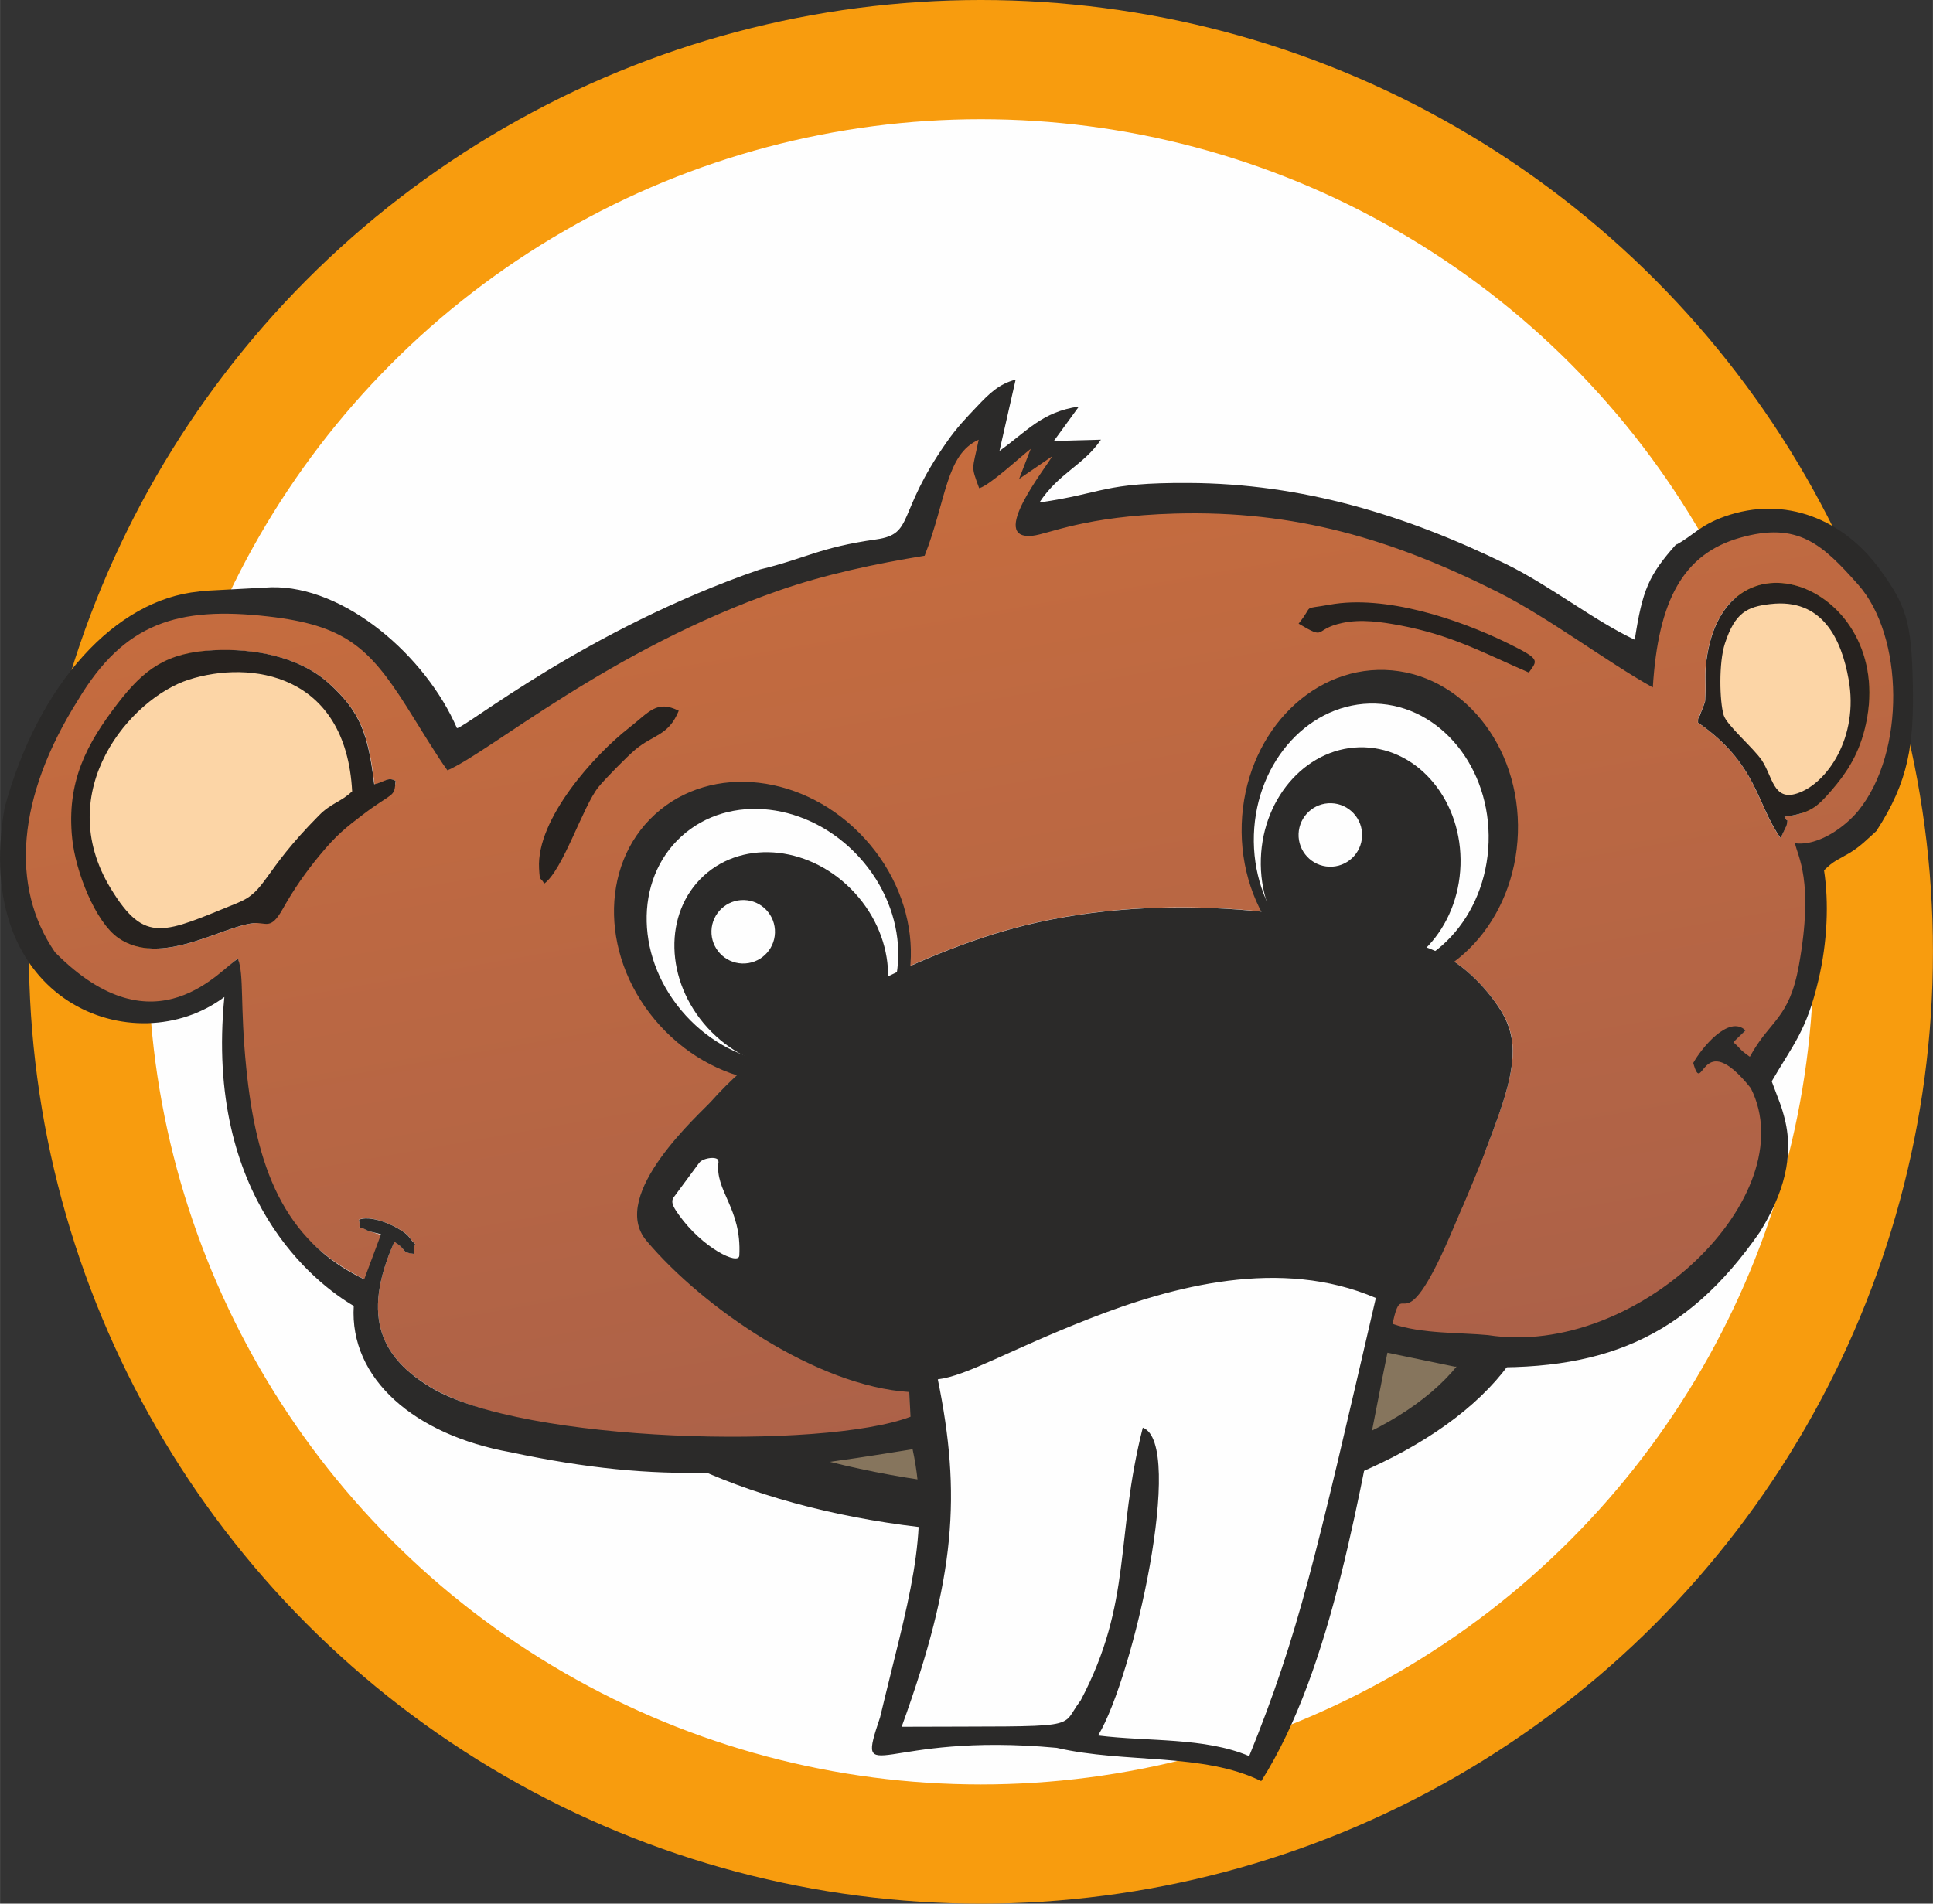
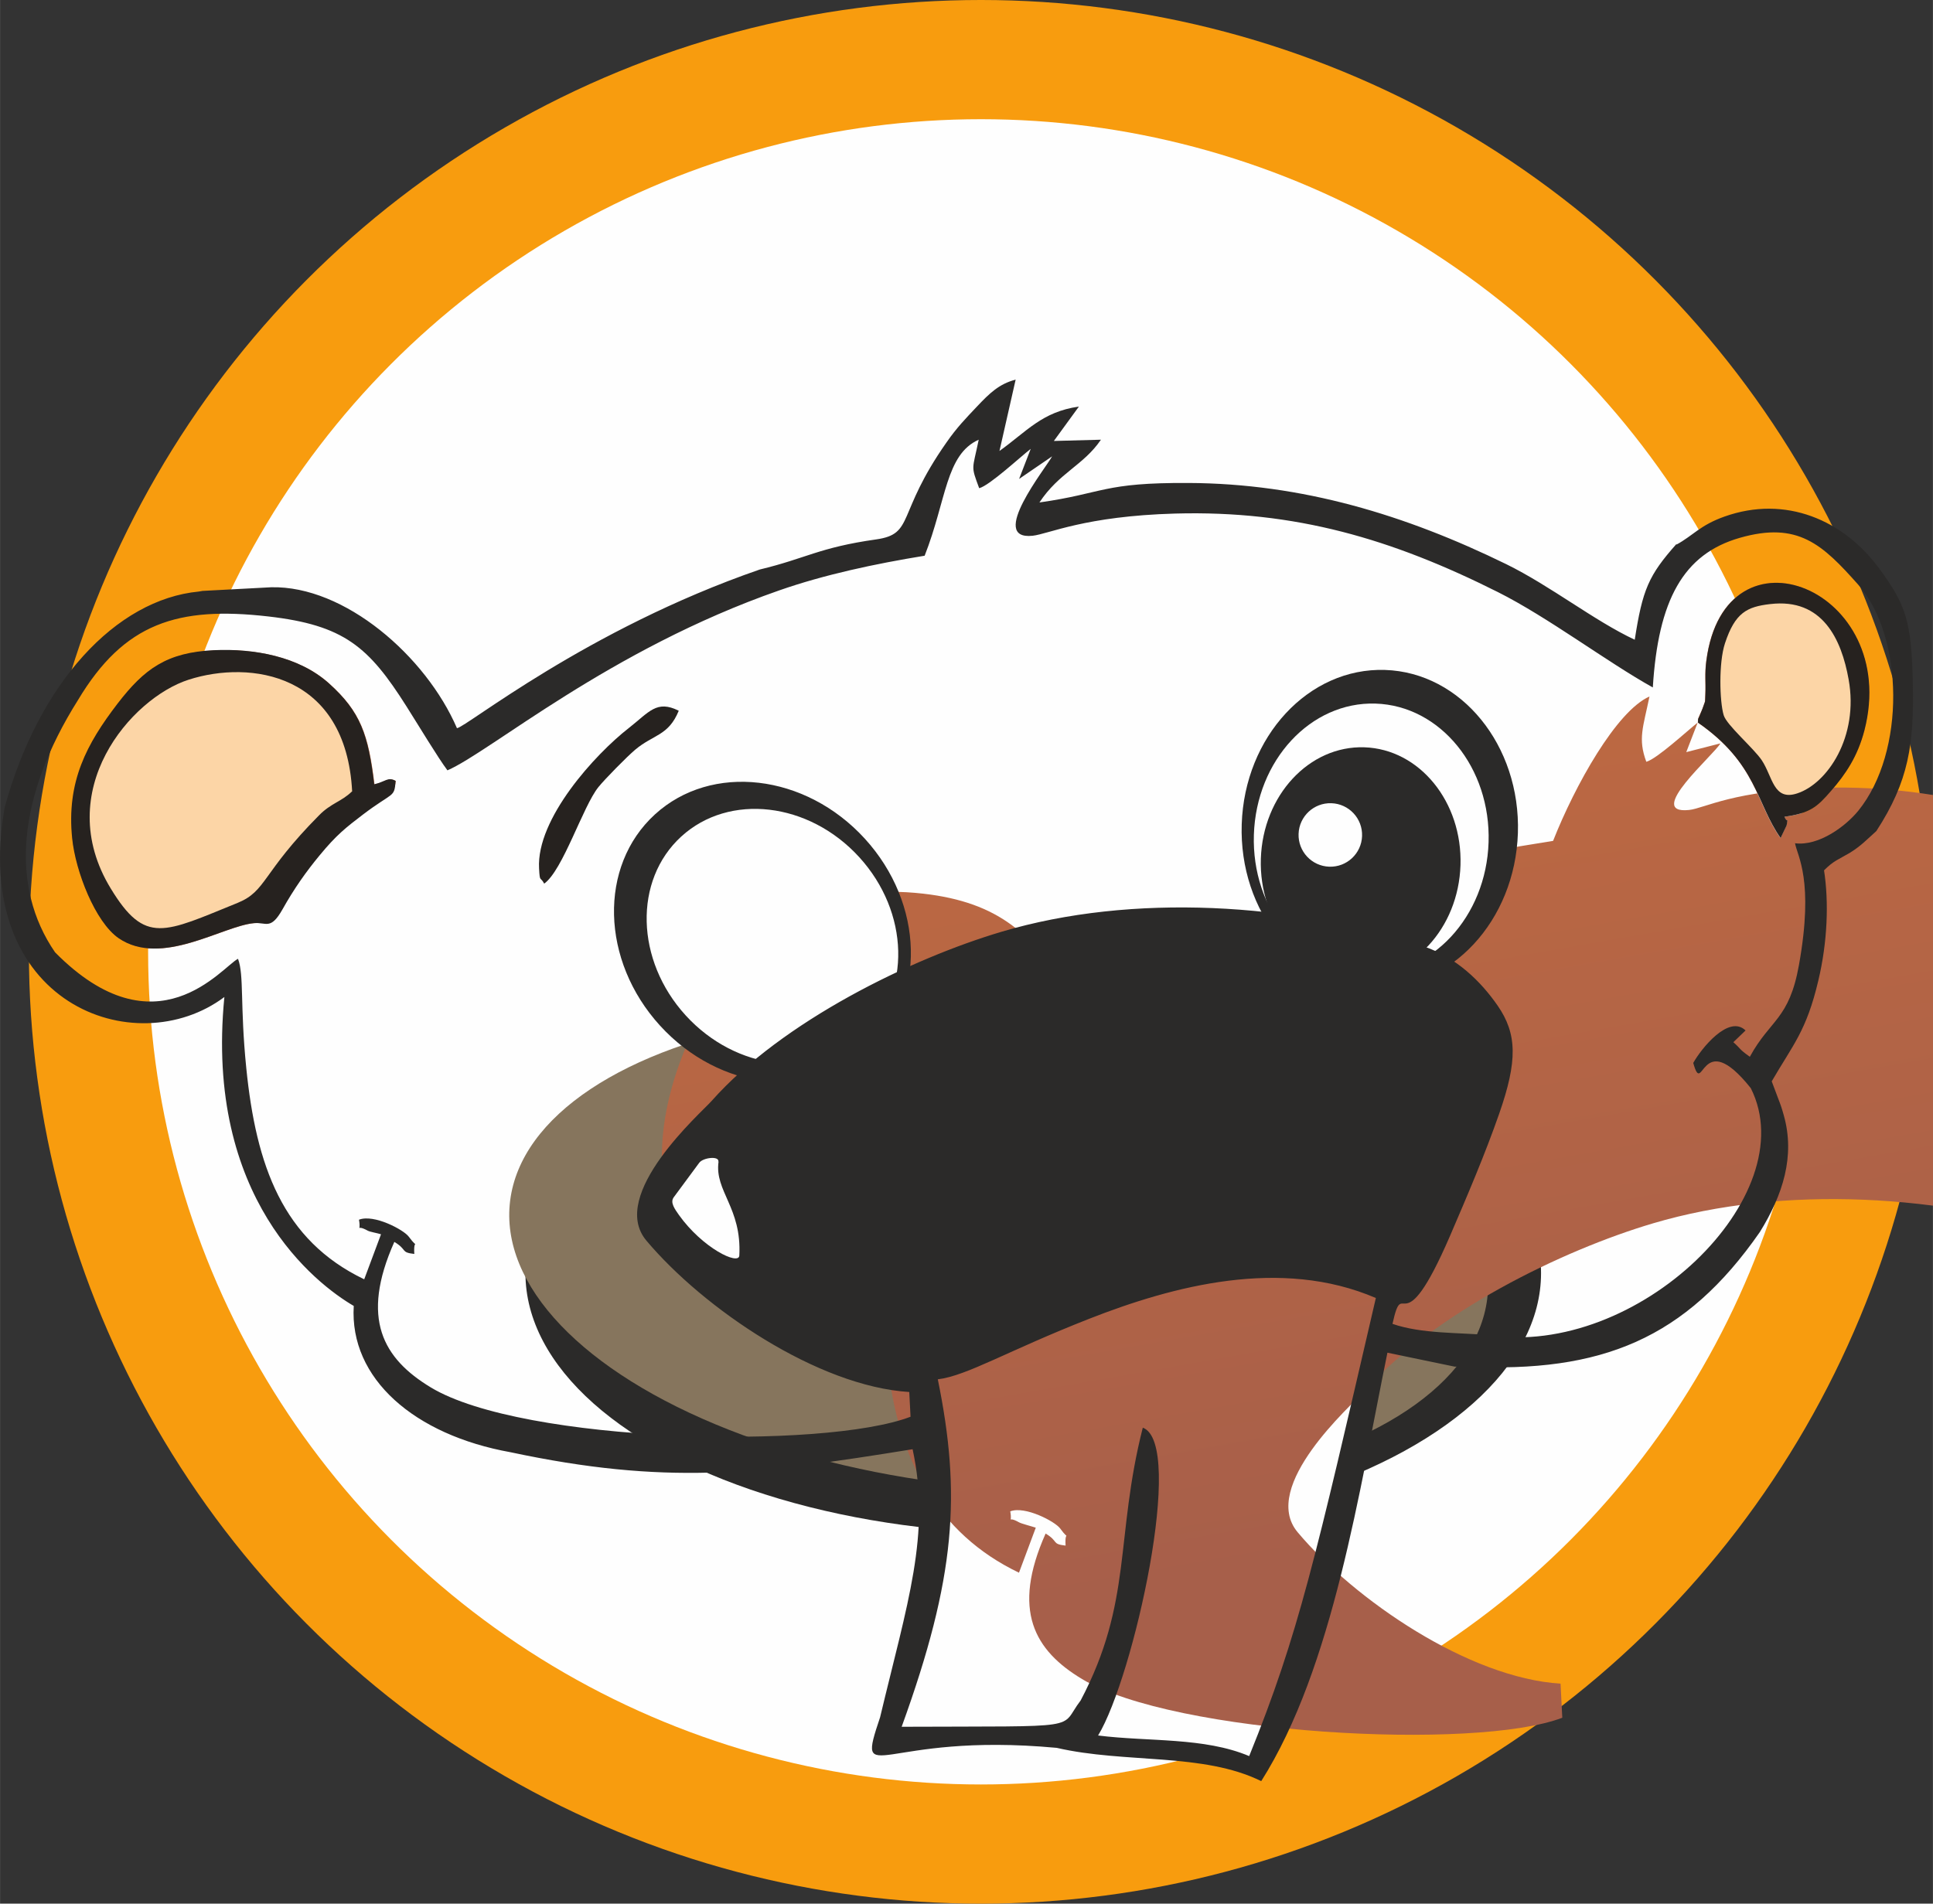
<svg xmlns="http://www.w3.org/2000/svg" xml:space="preserve" width="107.118mm" height="105.514mm" style="shape-rendering:geometricPrecision; text-rendering:geometricPrecision; image-rendering:optimizeQuality; fill-rule:evenodd; clip-rule:evenodd" viewBox="0 0 12192 12010">
  <rect x="0" y="0" width="12192" height="12010" fill="#333333" stroke="none" />
  <defs>
    <style type="text/css">
   
    .fil6 {fill:#26221F}
    .fil2 {fill:#2B2A29}
    .fil3 {fill:#86755D}
    .fil0 {fill:#F89C0E}
    .fil5 {fill:#FCD5A6}
    .fil1 {fill:#FEFEFE}
    .fil7 {fill:white}
    .fil4 {fill:url(#id0)}
   
  </style>
    <linearGradient id="id0" gradientUnits="userSpaceOnUse" x1="5282.6" y1="1550.93" x2="6791.39" y2="10107.7">
      <stop offset="0" style="stop-color:#CC6F3C" />
      <stop offset="1" style="stop-color:#A75F4A" />
    </linearGradient>
  </defs>
  <g id="Ebene_x0020_1">
    <circle class="fil0" cx="6187" cy="6005" r="6005" />
    <circle class="fil1" cx="6187" cy="6005" r="5253" />
    <ellipse class="fil2" cx="6517" cy="8032" rx="3203" ry="1644" />
    <ellipse class="fil3" transform="matrix(7.534 0.759 -0.673 5.339 6298.95 7884.84)" rx="409" ry="279" />
    <path class="fil1" d="M5587 10931c-61,-19 300,-1152 300,-1152l-93 -1238 1658 -526 1318 87 -433 1971 -434 1091 -976 -214 -1339 -18z" />
-     <path class="fil4" d="M2496 4927c-8,109 -78,46 -269,193 -106,81 -166,127 -273,257 -86,104 -161,211 -235,342 -74,132 -39,98 -116,105 -199,18 -584,279 -853,95 -149,-102 -272,-422 -293,-629 -36,-358 93,-597 287,-851 167,-219 308,-322 607,-336 252,-12 536,39 725,209 200,180 248,323 286,637 73,-16 85,-49 136,-21zm8213 -369c-1,-35 18,-55 29,-88 19,-57 15,-23 18,-94 3,-69 -5,-125 6,-207 117,-900 1226,-453 997,438 -43,166 -119,277 -209,381 -92,107 -135,143 -296,165 23,50 23,-10 14,55l-38 79c-154,-217 -147,-470 -522,-729zm-4108 -1841c-63,49 -258,230 -325,248 -54,-146 -20,-217 20,-412 -209,93 -470,561 -608,911 -313,51 -506,77 -792,177 -1073,374 -1820,1017 -2092,1135 -60,-79 -82,-224 -157,-344 -238,-376 -452,-580 -932,-635 -569,-65 -1033,141 -1324,628 -405,677 -412,1288 -127,1702 683,642 1136,-28 1236,-78 39,103 -51,299 -11,697 62,617 314,1088 830,1335l106 -284c-20,-7 -93,-26 -106,-34 -83,-47 -39,23 -55,-69 93,-36 282,64 314,107 68,93 28,-4 35,109 -90,-10 -42,-26 -126,-76 -216,485 -71,737 230,918 581,350 2483,453 3029,244l-11 -215c-578,-36 -1298,-527 -1658,-955 -244,-290 347,-808 411,-881 447,-504 1259,-899 1830,-1068 822,-244 1839,-184 2660,92 207,70 361,222 468,374 125,179 127,349 10,682 -90,258 -201,517 -311,773 -308,715 -377,160 -381,638 184,64 379,67 547,97 1112,194 2323,-1005 1761,-1713 -320,-402 -200,-51 -339,-152 49,-89 176,-216 278,-169l-107 100c81,62 167,106 239,156 129,-237 226,-349 288,-696 96,-536 -36,-595 -50,-675 151,19 329,-117 407,-213 301,-371 288,-1228 -1,-1552 -225,-252 -496,-408 -863,-303 -357,102 -515,318 -549,869 -288,-160 -544,-368 -861,-527 -666,-334 -1362,-550 -2119,-529 -572,16 -749,129 -849,140 -285,30 160,-350 197,-420l-215 55 73 -189z" />
+     <path class="fil4" d="M2496 4927c-8,109 -78,46 -269,193 -106,81 -166,127 -273,257 -86,104 -161,211 -235,342 -74,132 -39,98 -116,105 -199,18 -584,279 -853,95 -149,-102 -272,-422 -293,-629 -36,-358 93,-597 287,-851 167,-219 308,-322 607,-336 252,-12 536,39 725,209 200,180 248,323 286,637 73,-16 85,-49 136,-21zm8213 -369c-1,-35 18,-55 29,-88 19,-57 15,-23 18,-94 3,-69 -5,-125 6,-207 117,-900 1226,-453 997,438 -43,166 -119,277 -209,381 -92,107 -135,143 -296,165 23,50 23,-10 14,55l-38 79c-154,-217 -147,-470 -522,-729zc-63,49 -258,230 -325,248 -54,-146 -20,-217 20,-412 -209,93 -470,561 -608,911 -313,51 -506,77 -792,177 -1073,374 -1820,1017 -2092,1135 -60,-79 -82,-224 -157,-344 -238,-376 -452,-580 -932,-635 -569,-65 -1033,141 -1324,628 -405,677 -412,1288 -127,1702 683,642 1136,-28 1236,-78 39,103 -51,299 -11,697 62,617 314,1088 830,1335l106 -284c-20,-7 -93,-26 -106,-34 -83,-47 -39,23 -55,-69 93,-36 282,64 314,107 68,93 28,-4 35,109 -90,-10 -42,-26 -126,-76 -216,485 -71,737 230,918 581,350 2483,453 3029,244l-11 -215c-578,-36 -1298,-527 -1658,-955 -244,-290 347,-808 411,-881 447,-504 1259,-899 1830,-1068 822,-244 1839,-184 2660,92 207,70 361,222 468,374 125,179 127,349 10,682 -90,258 -201,517 -311,773 -308,715 -377,160 -381,638 184,64 379,67 547,97 1112,194 2323,-1005 1761,-1713 -320,-402 -200,-51 -339,-152 49,-89 176,-216 278,-169l-107 100c81,62 167,106 239,156 129,-237 226,-349 288,-696 96,-536 -36,-595 -50,-675 151,19 329,-117 407,-213 301,-371 288,-1228 -1,-1552 -225,-252 -496,-408 -863,-303 -357,102 -515,318 -549,869 -288,-160 -544,-368 -861,-527 -666,-334 -1362,-550 -2119,-529 -572,16 -749,129 -849,140 -285,30 160,-350 197,-420l-215 55 73 -189z" />
    <path class="fil5" d="M2292 4974c-40,-747 -760,-889 -1148,-764 -365,117 -871,842 -497,1459 218,359 444,264 908,76 184,-74 175,-260 537,-624 78,-78 132,-81 200,-147z" />
    <path class="fil5" d="M11171 3763c-146,17 -254,66 -317,261 -40,122 -55,408 -29,496 18,62 186,219 238,296 69,103 119,293 268,245 191,-62 443,-415 377,-779 -46,-254 -208,-558 -537,-519z" />
    <path class="fil6" d="M2220 4993c-68,66 -132,73 -209,152 -361,364 -329,476 -512,551 -464,188 -583,268 -801,-91 -375,-616 127,-1200 492,-1317 389,-125 992,-41 1031,706zm276 -66c-50,-28 -63,4 -136,21 -38,-314 -86,-457 -286,-637 -189,-170 -473,-221 -725,-209 -298,14 -439,118 -607,336 -195,254 -324,493 -287,852 21,207 145,527 293,629 269,184 654,-77 853,-95 78,-7 105,46 180,-86 74,-132 149,-238 235,-342 107,-130 167,-176 273,-257 192,-146 198,-103 206,-212z" />
    <path class="fil6" d="M11166 3811c329,-39 449,222 494,475 66,363 -135,659 -326,720 -149,48 -153,-107 -222,-210 -52,-77 -222,-222 -240,-284 -26,-87 -32,-332 8,-453 64,-195 140,-231 285,-248zm-457 747c375,260 368,512 522,729l38 -79c9,-64 9,-5 -14,-55 161,-23 204,-58 296,-165 90,-104 166,-215 209,-381 229,-891 -880,-1338 -997,-438 -11,82 -3,138 -6,207 -3,70 1,37 -18,94 -2,7 -12,27 -14,34 -11,34 -16,19 -15,54z" />
-     <path class="fil7" d="M9052 5420c-183,88 -223,92 -413,9 -42,-174 -63,-424 193,-400 172,16 51,-18 169,104l35 36c64,88 51,148 15,251zm-391 -559c-564,218 -220,1054 334,827 147,-60 341,-327 265,-592 -65,-223 -329,-340 -598,-235z" />
-     <path class="fil6" d="M8662 4862c269,-104 534,12 598,235 77,265 -117,532 -265,592 -554,227 -897,-609 -334,-827zm16 -127c-682,162 -468,1327 320,1068 567,-186 511,-1266 -320,-1068z" />
-     <path class="fil6" d="M9052 5420c36,-103 49,-163 -15,-251l-35 -36c-118,-122 3,-88 -169,-104 -257,-24 -235,226 -193,400 190,83 230,79 413,-9z" />
-     <path class="fil6" d="M8190 3934c184,109 88,36 277,-4 117,-25 244,-7 366,16 325,62 517,170 810,297 54,-78 79,-81 -135,-186 -310,-152 -773,-306 -1122,-242 -183,33 -93,-7 -195,119z" />
    <path class="fil6" d="M3432 5575c118,-84 244,-487 342,-609 41,-51 182,-194 232,-236 115,-97 210,-87 275,-246 -140,-70 -186,8 -315,109 -212,165 -584,572 -566,886 5,93 7,47 33,97z" />
    <ellipse class="fil2" transform="matrix(0.765 -0.699 0.795 0.871 4808.89 5880.96)" rx="844" ry="853" />
    <ellipse class="fil1" transform="matrix(0.648 -0.592 0.674 0.738 4872.03 5906.84)" rx="844" ry="853" />
    <ellipse class="fil2" transform="matrix(1.032 0.033 -0.038 1.174 8702.97 5227.99)" rx="844" ry="853" />
-     <ellipse class="fil2" transform="matrix(0.551 -0.503 0.572 0.627 4927.44 6059.17)" rx="844" ry="853" />
    <ellipse class="fil1" transform="matrix(0.877 0.028 -0.032 0.998 8648.85 5290.17)" rx="844" ry="853" />
    <ellipse class="fil2" transform="matrix(0.746 0.024 -0.027 0.848 8582.27 5437.97)" rx="844" ry="853" />
    <circle class="fil1" transform="matrix(1.381 0.047 -0.047 1.381 8390.86 5267.63)" r="145" />
    <path class="fil2" d="M7208 9007c-176,693 -63,1098 -392,1721 -142,185 50,161 -1129,166 342,-943 376,-1466 228,-2192 186,-23 440,-180 955,-382 528,-207 1208,-389 1808,-131 -382,1647 -486,2118 -799,2890 -284,-120 -635,-90 -953,-130 223,-366 552,-1842 282,-1942zm-781 -5985l209 -143c-37,70 -408,531 -123,501 101,-11 328,-124 899,-140 757,-21 1369,161 2035,495 317,159 690,442 978,602 34,-551 192,-842 549,-944 367,-105 521,42 746,295 288,324 302,1056 1,1427 -79,97 -248,224 -399,205 14,80 121,231 25,767 -62,347 -181,343 -310,580 -72,-51 -52,-46 -104,-92l77 -74c-106,-103 -281,116 -330,205 64,228 43,-242 363,159 341,678 -714,1705 -1658,1558 -180,-17 -418,-7 -602,-71 71,-322 53,161 362,-553 110,-256 221,-515 311,-773 116,-332 114,-503 -10,-682 -106,-153 -261,-305 -468,-374 -821,-276 -1838,-336 -2660,-92 -570,169 -1383,564 -1830,1068 -64,73 -655,591 -411,881 360,428 1080,919 1658,955l8 156c-546,209 -2445,166 -3026,-185 -301,-182 -446,-434 -230,-918 84,50 37,66 126,76 -7,-113 34,-16 -35,-109 -31,-43 -220,-144 -314,-107 16,92 -28,23 55,69 14,8 64,16 84,23l-106 284c-515,-247 -682,-717 -744,-1334 -40,-398 -13,-584 -52,-688 -99,49 -515,606 -1154,-41 -285,-414 -241,-979 145,-1592 291,-486 629,-592 1199,-527 480,55 635,192 873,568 76,120 198,323 258,403 272,-118 1020,-761 2092,-1135 286,-100 605,-168 918,-219 138,-351 132,-638 341,-732 -40,195 -51,160 3,306 66,-17 261,-199 325,-248l-73 189zm4148 409c-177,199 -215,289 -264,605 -256,-120 -530,-339 -811,-477 -634,-310 -1287,-509 -2004,-512 -541,-3 -532,65 -940,123 124,-188 277,-233 388,-396l-297 8 158 -217c-233,33 -330,158 -501,280l102 -450c-104,27 -164,85 -246,172 -66,70 -125,130 -190,224 -319,454 -200,577 -443,612 -361,51 -443,120 -735,190 -1094,378 -1853,996 -1910,1001 -196,-454 -708,-900 -1172,-889l-433 23 -23 4c-524,50 -1012,579 -1225,1363 -216,1242 826,1615 1386,1195 -125,1271 578,1810 816,1949 -28,459 383,814 989,923 973,207 1544,142 2536,-19 116,535 -33,970 -205,1691 -157,468 2,90 1114,193 433,100 923,29 1290,210 455,-718 620,-1845 796,-2703l424 88 79 0c848,40 1378,-175 1846,-849 145,-234 224,-479 151,-737 -11,-40 -19,-64 -35,-105l-41 -109c134,-231 219,-317 294,-636 58,-243 67,-495 36,-695 59,-60 92,-69 160,-109 70,-42 113,-88 170,-139 205,-315 238,-549 230,-931 -8,-396 -45,-496 -208,-720 -227,-312 -595,-470 -980,-333 -155,55 -198,120 -303,177z" />
    <circle class="fil1" transform="matrix(1.381 0.047 -0.047 1.381 4687.69 5878.4)" r="145" />
    <path class="fil1" d="M4532 7329c-26,186 147,290 131,592 -3,64 -232,-47 -381,-256 -25,-36 -57,-78 -33,-111l161 -218c24,-33 126,-45 121,-8z" />
  </g>
</svg>